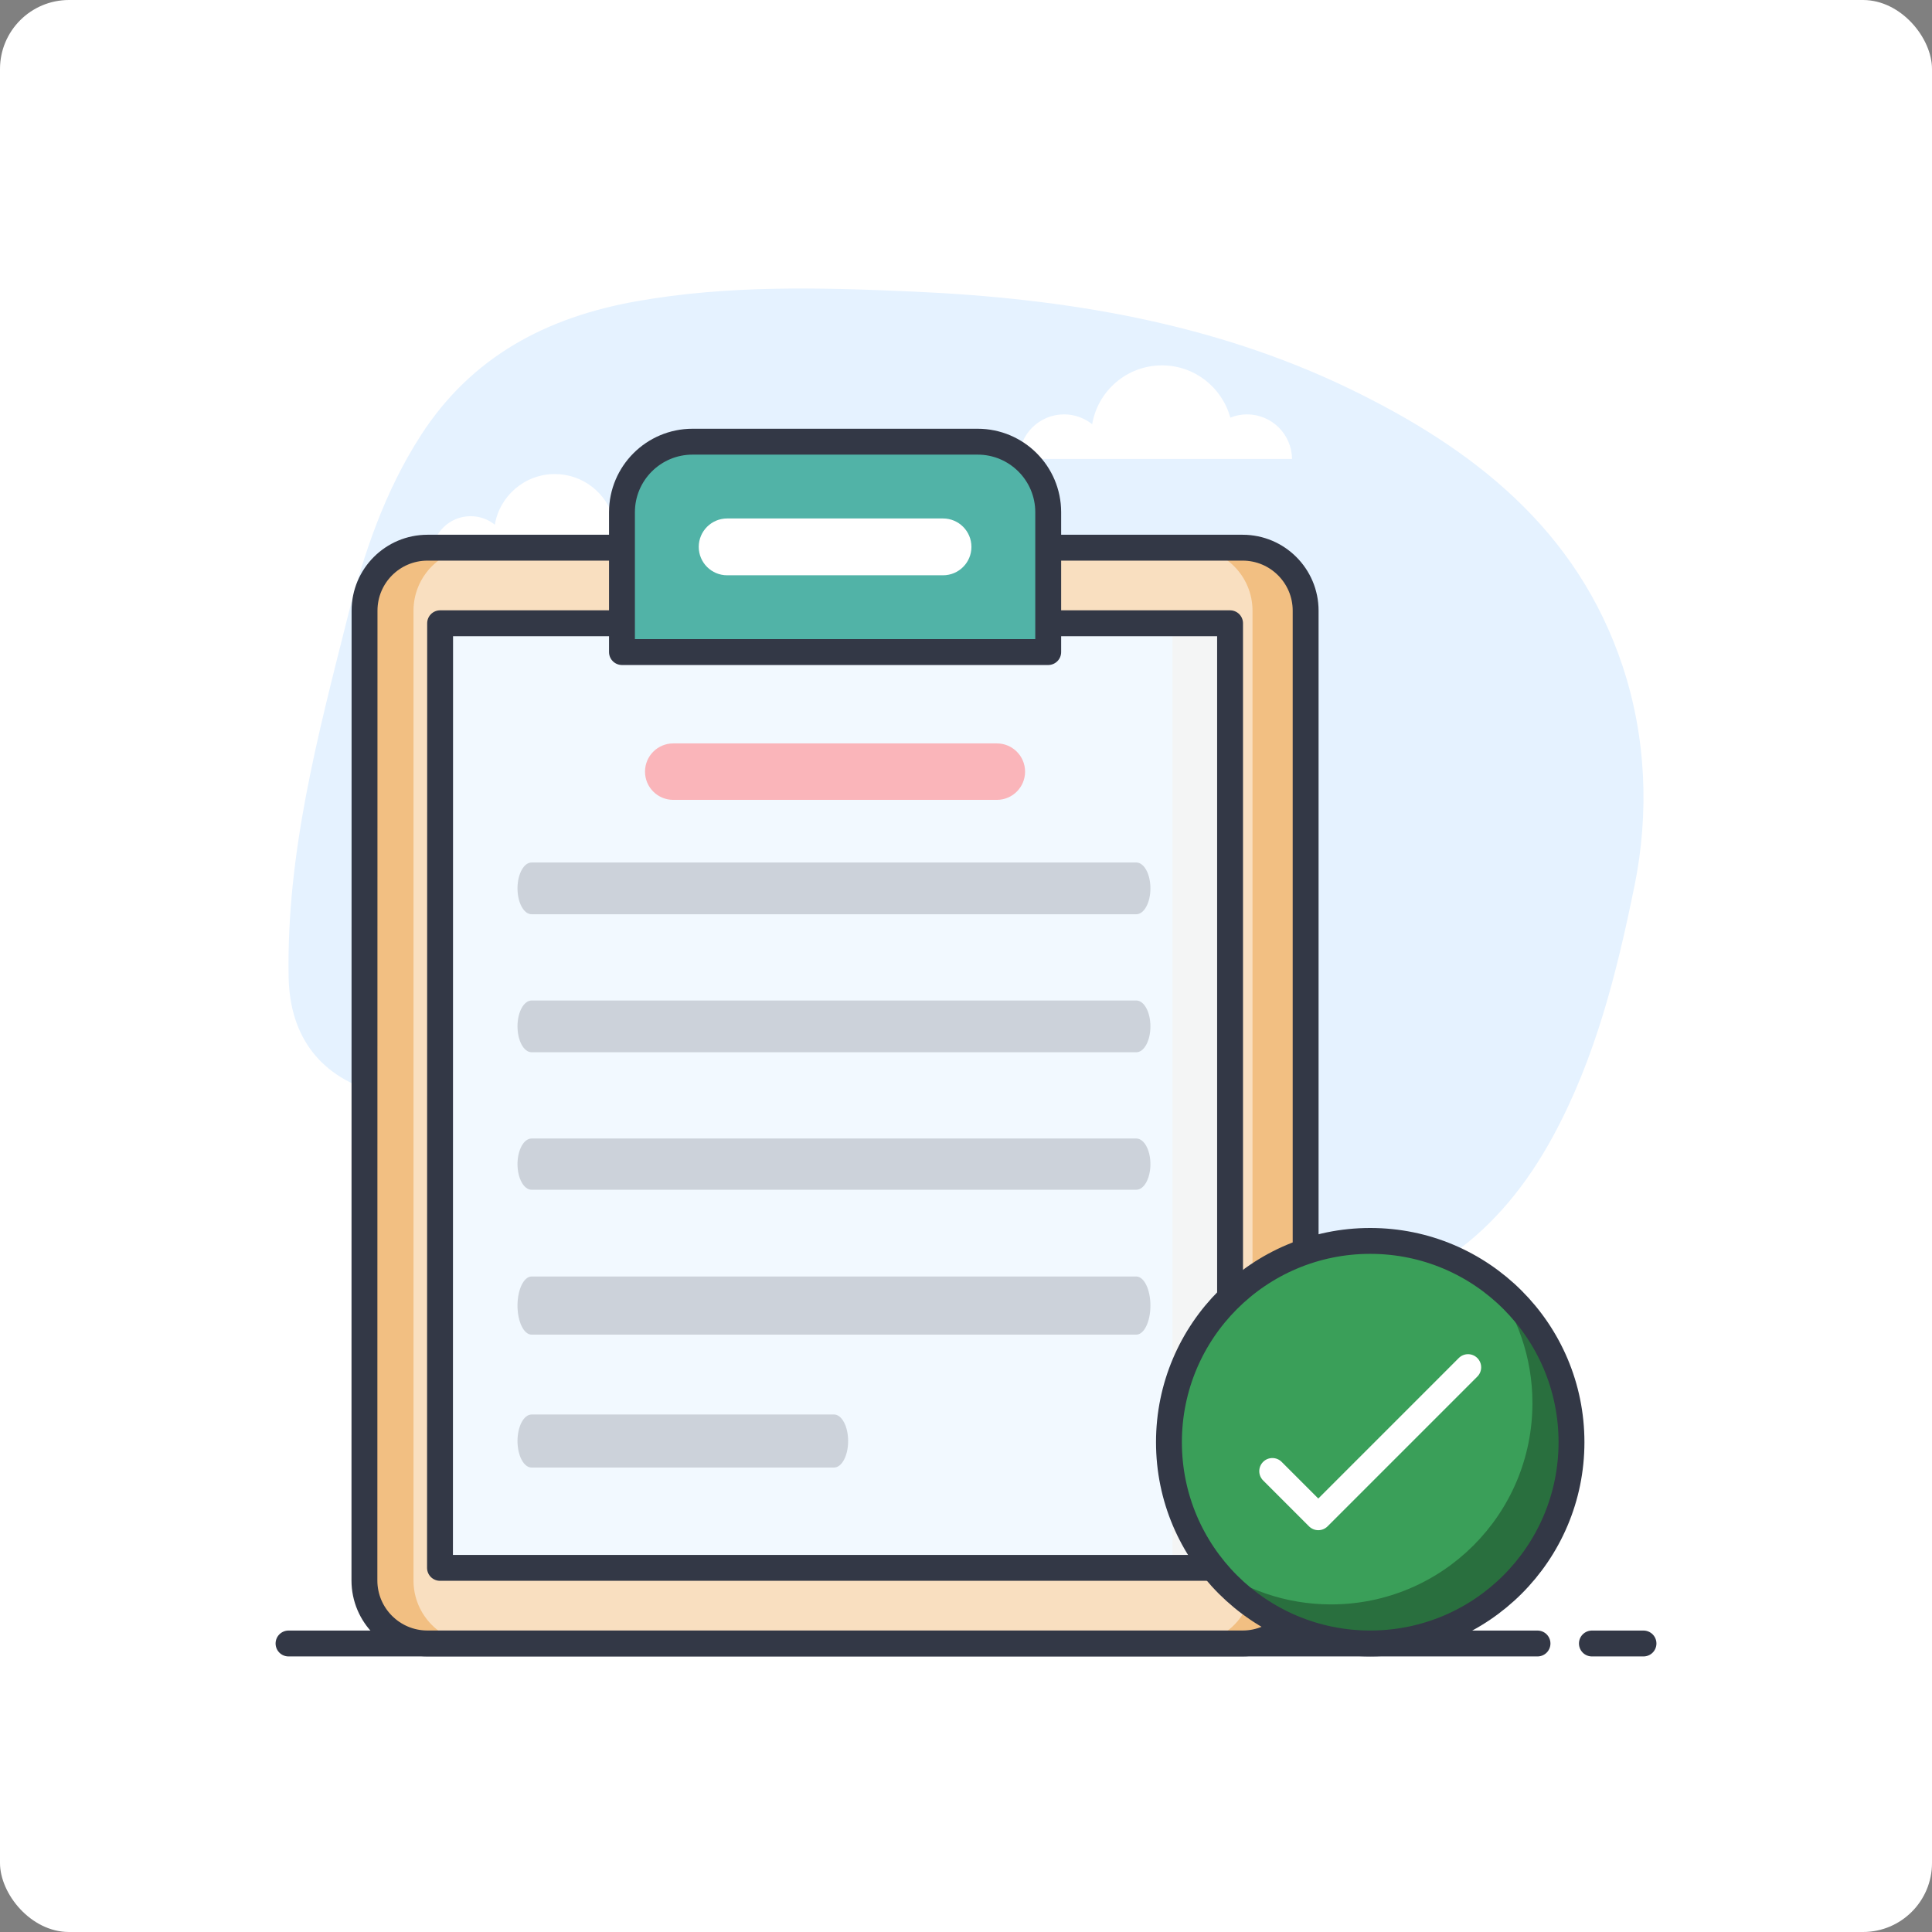
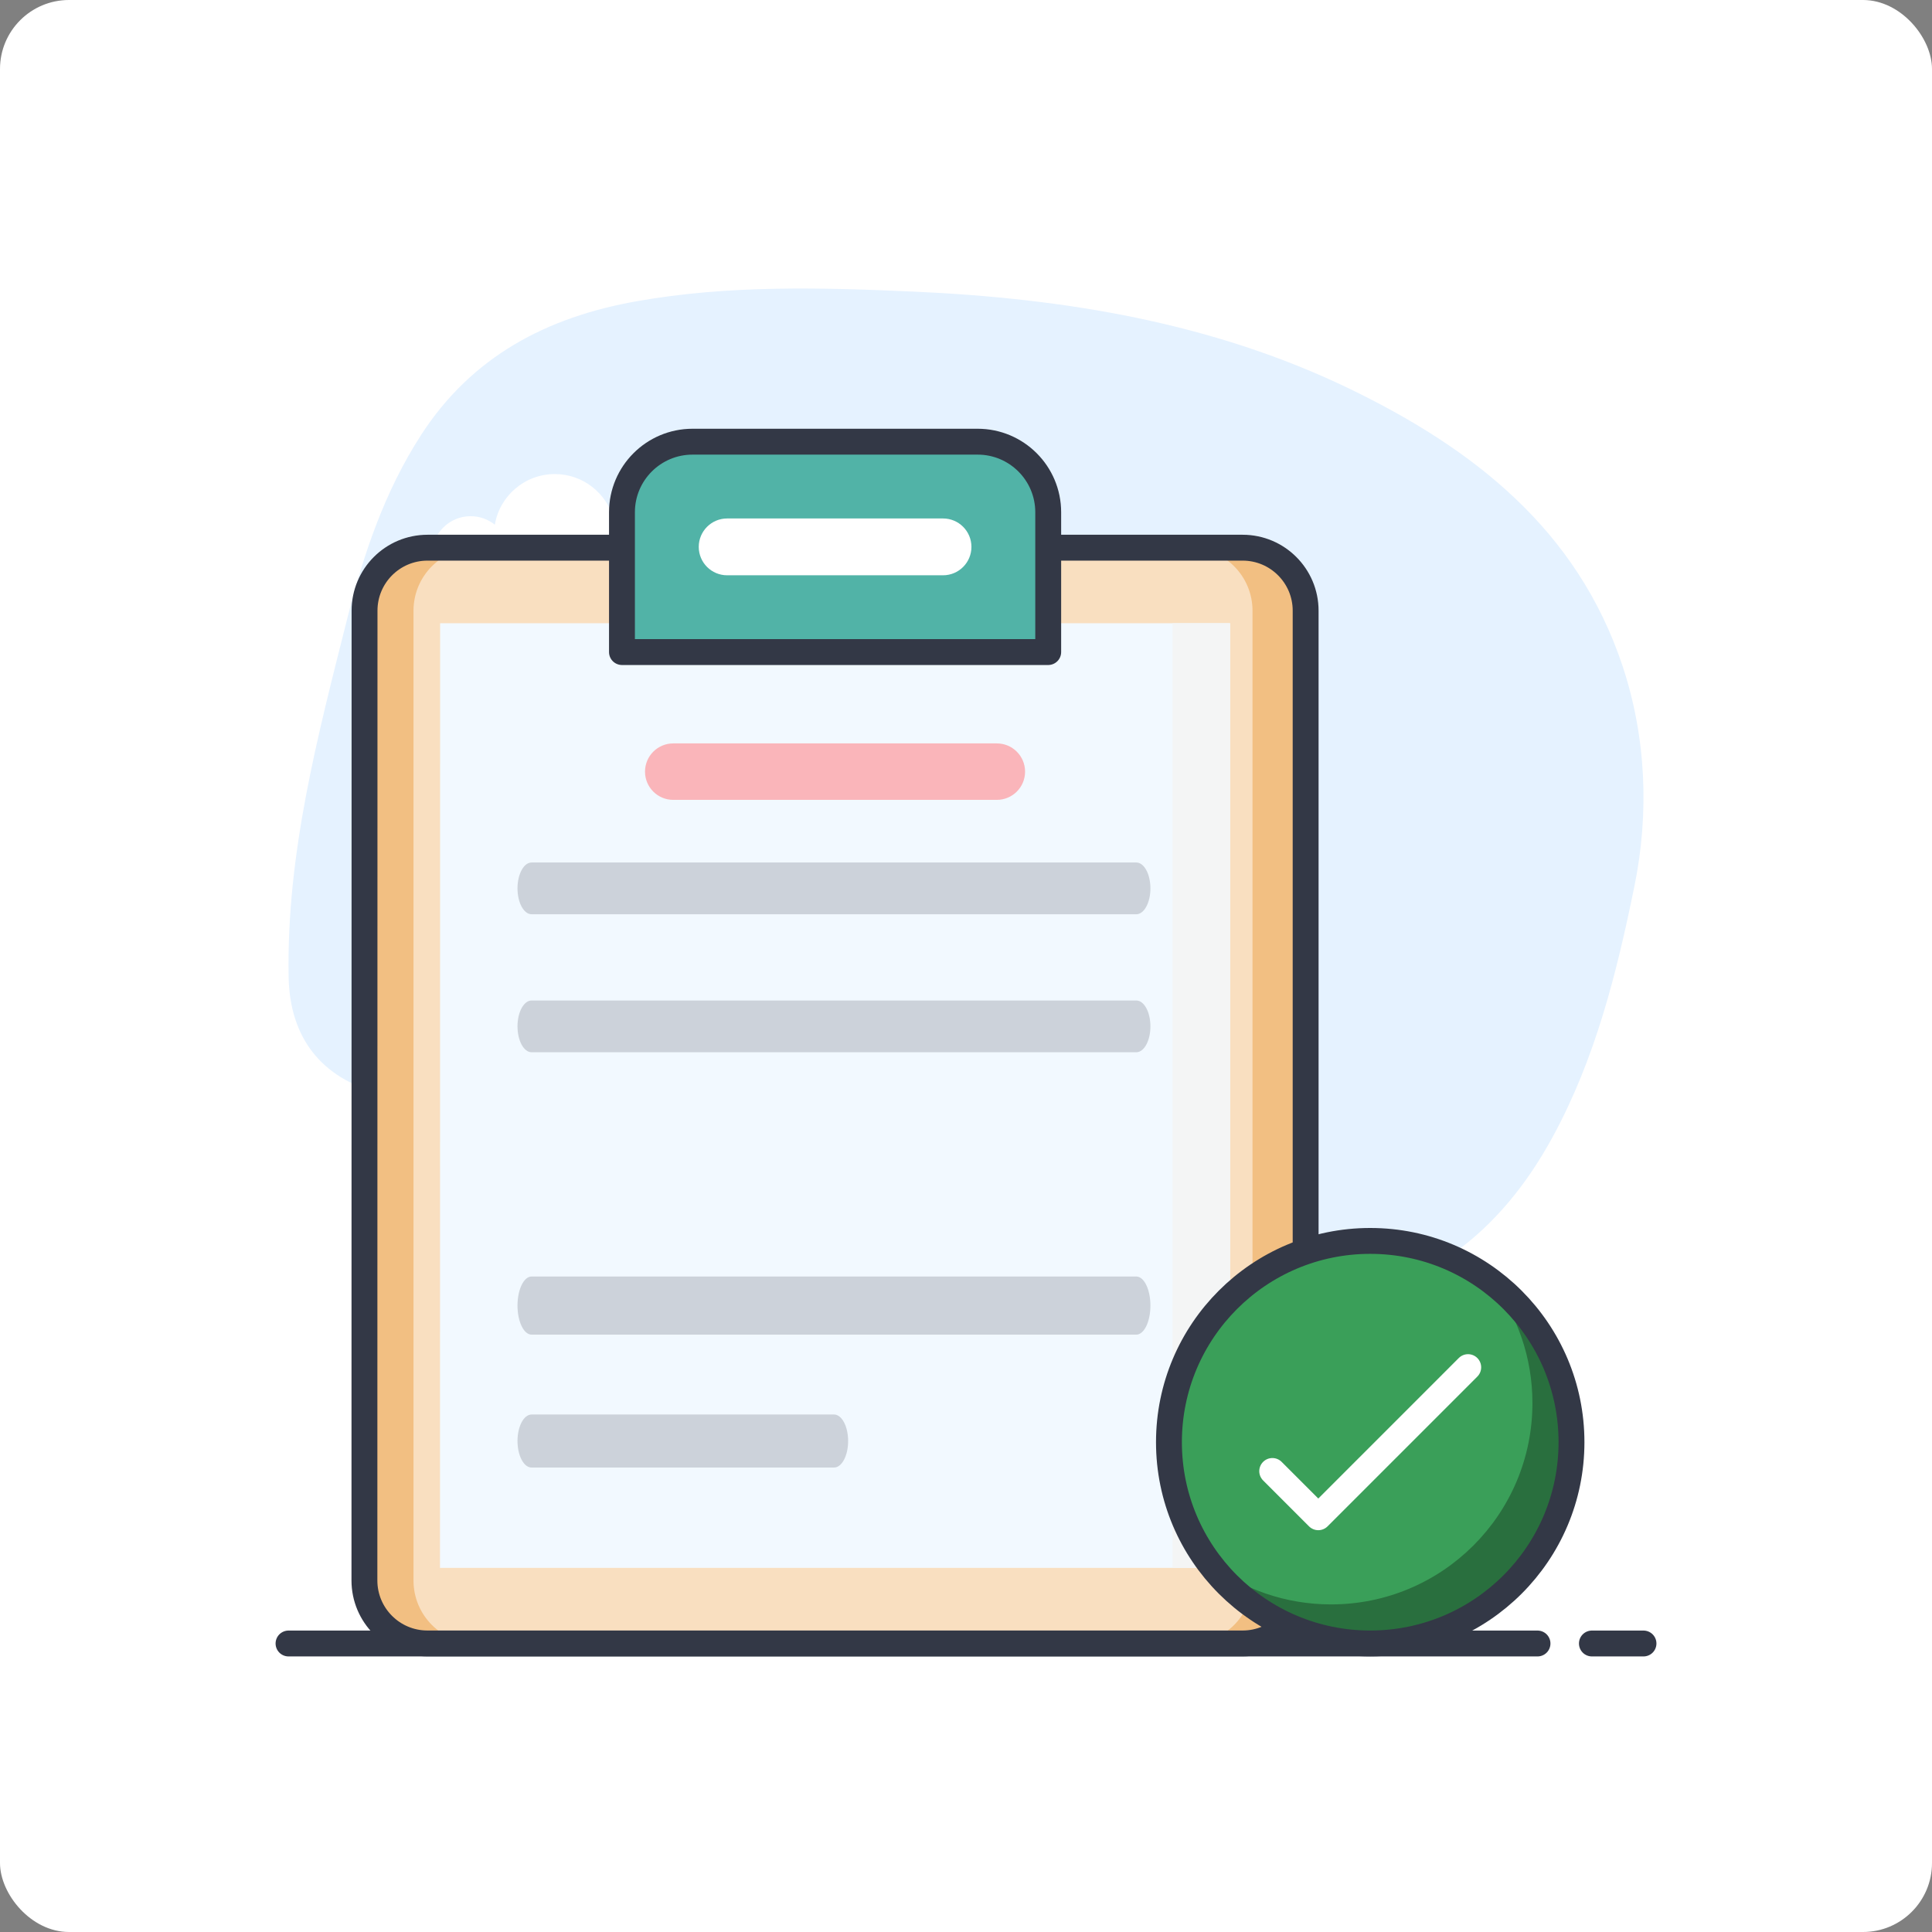
<svg xmlns="http://www.w3.org/2000/svg" width="112" height="112" viewBox="0 0 112 112" fill="none">
  <rect x="0" y="0" width="112" height="112" fill="#808080" stroke="none" />
  <g clip-path="url(#clip0_950_2598)">
    <rect y="0" width="112" height="112" rx="4" fill="white" />
    <mask id="mask0_950_2598" style="mask-type:luminance" maskUnits="userSpaceOnUse" x="0" y="0" width="112" height="113">
      <path d="M112 0H0V112H112V0Z" fill="white" />
    </mask>
    <g mask="url(#mask0_950_2598)">
      <path d="M94.745 51.394C93.72 56.419 92.482 61.371 90.01 65.909C86.962 71.511 82.482 74.985 75.929 75.754C72.892 76.11 67.766 75.476 65.317 75.12C64.455 74.996 63.608 74.814 62.772 74.571L44.95 69.348C44.636 69.255 44.331 69.155 44.029 69.039C42.141 68.319 34.62 65.503 30.887 64.891C27.924 64.404 24.926 64.153 22.005 63.383C18.636 62.497 16.798 60.172 16.732 56.636C16.601 49.502 18.411 42.686 20.129 35.866C21.069 32.137 22.292 28.5 24.404 25.227C27.352 20.659 31.704 18.384 36.911 17.463C42.245 16.516 47.642 16.666 52.996 16.906C61.708 17.297 70.288 18.697 78.231 22.535C85.387 25.997 91.43 30.686 94.064 38.617C95.43 42.733 95.616 47.151 94.745 51.394Z" fill="#E5F2FF" />
      <path d="M38.648 32.147C38.635 30.917 37.636 29.924 36.403 29.924C36.11 29.924 35.829 29.982 35.571 30.086C35.163 28.587 33.795 27.482 32.165 27.482C30.416 27.482 28.963 28.753 28.686 30.418C28.304 30.109 27.815 29.924 27.283 29.924C26.051 29.924 25.051 30.917 25.038 32.147H38.648Z" fill="white" />
-       <path d="M74.9 26.606C74.885 25.176 73.723 24.022 72.29 24.022C71.949 24.022 71.622 24.089 71.322 24.21C70.847 22.467 69.256 21.181 67.361 21.181C65.327 21.181 63.638 22.66 63.315 24.595C62.871 24.237 62.302 24.022 61.684 24.022C60.251 24.022 59.089 25.176 59.073 26.606H74.9Z" fill="white" />
      <path d="M16.726 95.275H89.131" stroke="#333846" stroke-width="1.5" stroke-linecap="round" stroke-linejoin="round" />
      <path d="M92.284 95.275H95.275" stroke="#333846" stroke-width="1.5" stroke-linecap="round" stroke-linejoin="round" />
      <path d="M75.689 35.401V91.621C75.689 93.637 74.053 95.272 72.038 95.272H24.777C22.762 95.272 21.126 93.637 21.126 91.621L21.133 35.401C21.133 33.386 22.762 31.75 24.784 31.75H72.038C74.053 31.75 75.689 33.386 75.689 35.401Z" fill="#F9DFC0" />
      <path d="M71.308 36.131V90.891H25.507L25.514 36.131H71.308Z" fill="#F2F9FF" />
      <path d="M71.308 36.13V90.889H67.97V36.13H71.308Z" fill="#F4F5F5" />
      <path d="M75.686 35.402V91.626C75.686 93.638 74.05 95.275 72.037 95.275H68.96C70.973 95.275 72.609 93.638 72.609 91.626V35.402C72.609 33.389 70.973 31.753 68.96 31.753H72.037C74.05 31.753 75.686 33.389 75.686 35.402Z" fill="#F2BF82" />
      <path d="M20.895 35.402V91.626C20.895 93.639 22.531 95.275 24.544 95.275H27.621C25.608 95.275 23.971 93.639 23.971 91.626V35.402C23.971 33.389 25.608 31.753 27.621 31.753H24.544C22.531 31.753 20.895 33.389 20.895 35.402Z" fill="#F2BF82" />
      <path d="M75.689 35.401V91.621C75.689 93.637 74.053 95.272 72.038 95.272H24.777C22.762 95.272 21.126 93.637 21.126 91.621L21.133 35.401C21.133 33.386 22.762 31.75 24.784 31.75H72.038C74.053 31.75 75.689 33.386 75.689 35.401Z" stroke="#333846" stroke-width="1.5" stroke-linecap="round" stroke-linejoin="round" />
-       <path d="M71.308 36.131V90.891H25.507L25.514 36.131H71.308Z" stroke="#333846" stroke-width="1.5" stroke-linecap="round" stroke-linejoin="round" />
      <path d="M60.766 37.801H36.056V29.696C36.056 27.437 37.888 25.605 40.148 25.605H56.674C58.934 25.605 60.766 27.437 60.766 29.696V37.801Z" fill="#51B3A7" />
      <path d="M40.507 31.703C40.507 30.793 41.245 30.056 42.154 30.056H54.668C55.578 30.056 56.315 30.793 56.315 31.703C56.315 32.613 55.578 33.35 54.668 33.35H42.154C41.245 33.35 40.507 32.613 40.507 31.703Z" fill="white" />
      <path d="M60.766 37.801H36.056V29.696C36.056 27.437 37.888 25.605 40.148 25.605H56.674C58.934 25.605 60.766 27.437 60.766 29.696V37.801Z" stroke="#333846" stroke-width="1.5" stroke-linecap="round" stroke-linejoin="round" />
      <path d="M57.788 46.369H39.029C38.125 46.369 37.392 45.637 37.392 44.733C37.392 43.829 38.125 43.096 39.029 43.096H57.788C58.692 43.096 59.425 43.829 59.425 44.733C59.425 45.637 58.692 46.369 57.788 46.369Z" fill="#FAB5BA" />
      <path d="M65.872 53H30.818C30.366 53 30 52.329 30 51.5C30 50.671 30.366 50 30.818 50H65.872C66.325 50 66.691 50.671 66.691 51.5C66.691 52.329 66.325 53 65.872 53Z" fill="#333846" fill-opacity="0.2" />
      <path d="M65.872 61H30.818C30.366 61 30 60.33 30 59.5C30 58.671 30.366 58 30.818 58H65.872C66.325 58 66.691 58.671 66.691 59.5C66.691 60.33 66.325 61 65.872 61Z" fill="#333846" fill-opacity="0.2" />
-       <path d="M65.872 68.971H30.818C30.366 68.971 30 68.307 30 67.486C30 66.665 30.366 66 30.818 66H65.872C66.325 66 66.691 66.665 66.691 67.486C66.691 68.307 66.325 68.971 65.872 68.971Z" fill="#333846" fill-opacity="0.2" />
      <path d="M65.872 77.37H30.818C30.366 77.37 30 76.617 30 75.685C30 74.754 30.366 74 30.818 74H65.872C66.325 74 66.691 74.754 66.691 75.685C66.691 76.617 66.325 77.37 65.872 77.37Z" fill="#333846" fill-opacity="0.2" />
      <path d="M48.348 85.075H30.818C30.366 85.075 30 84.388 30 83.538C30 82.688 30.366 82 30.818 82H48.348C48.801 82 49.167 82.688 49.167 83.538C49.167 84.388 48.801 85.075 48.348 85.075Z" fill="#333846" fill-opacity="0.2" />
      <path d="M91.101 83.605C91.101 90.049 85.877 95.273 79.433 95.273C72.989 95.273 67.765 90.049 67.765 83.605C67.765 77.161 72.989 71.937 79.433 71.937C85.877 71.937 91.101 77.161 91.101 83.605Z" fill="#3A9F59" />
      <path d="M91.103 83.602C91.103 90.051 85.879 95.275 79.43 95.275C75.643 95.275 72.275 93.465 70.138 90.659C72.092 92.135 74.533 93.009 77.164 93.009C83.613 93.009 88.837 87.784 88.837 81.336C88.837 78.705 87.963 76.264 86.487 74.309C89.294 76.446 91.103 79.815 91.103 83.602Z" fill="#296F3E" />
      <path d="M91.101 83.605C91.101 90.049 85.877 95.273 79.433 95.273C72.989 95.273 67.765 90.049 67.765 83.605C67.765 77.161 72.989 71.937 79.433 71.937C85.877 71.937 91.101 77.161 91.101 83.605Z" stroke="#333846" stroke-width="1.5" stroke-linecap="round" stroke-linejoin="round" />
      <path d="M76.423 88.707C76.221 88.707 76.028 88.626 75.885 88.484L73.224 85.822C72.927 85.525 72.927 85.044 73.224 84.747C73.521 84.45 74.002 84.45 74.299 84.747L76.423 86.871L84.567 78.726C84.864 78.429 85.345 78.429 85.642 78.726C85.939 79.023 85.939 79.505 85.642 79.802L76.961 88.484C76.818 88.626 76.625 88.707 76.423 88.707Z" fill="white" />
    </g>
  </g>
  <defs>
    <clipPath id="clip0_950_2598">
      <rect y="0" width="112" height="112" rx="4" fill="white" />
    </clipPath>
  </defs>
</svg>